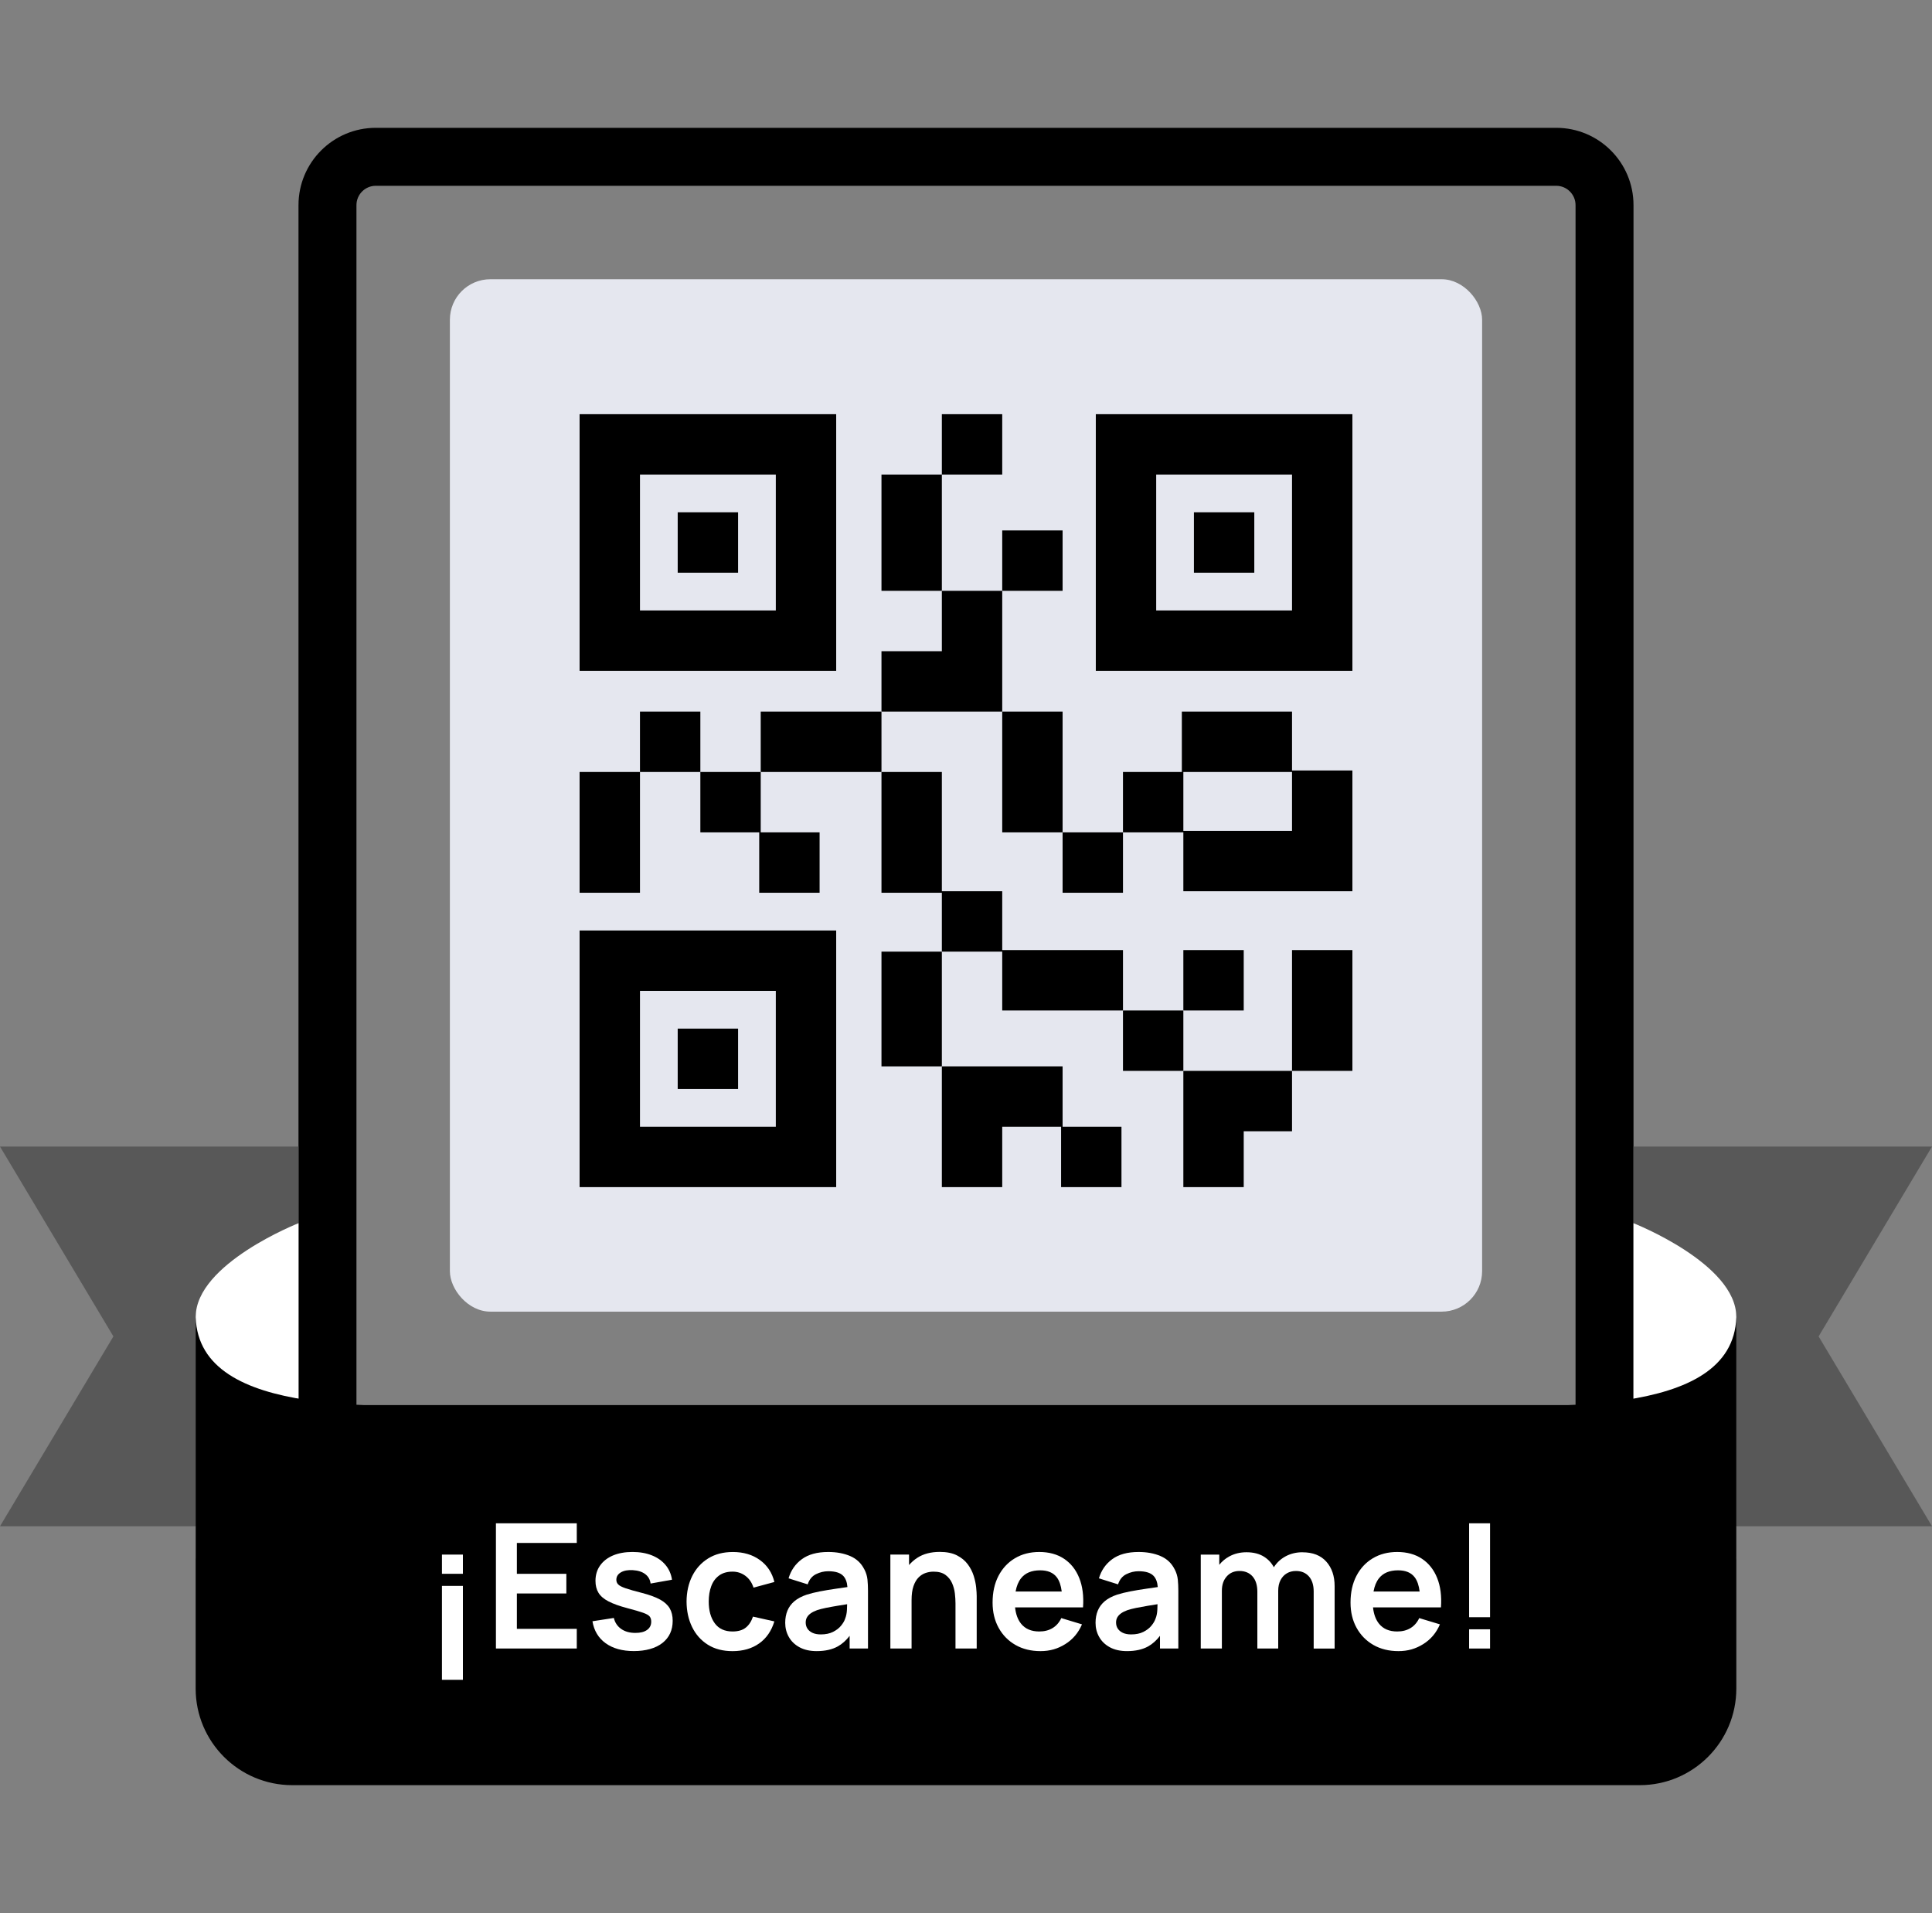
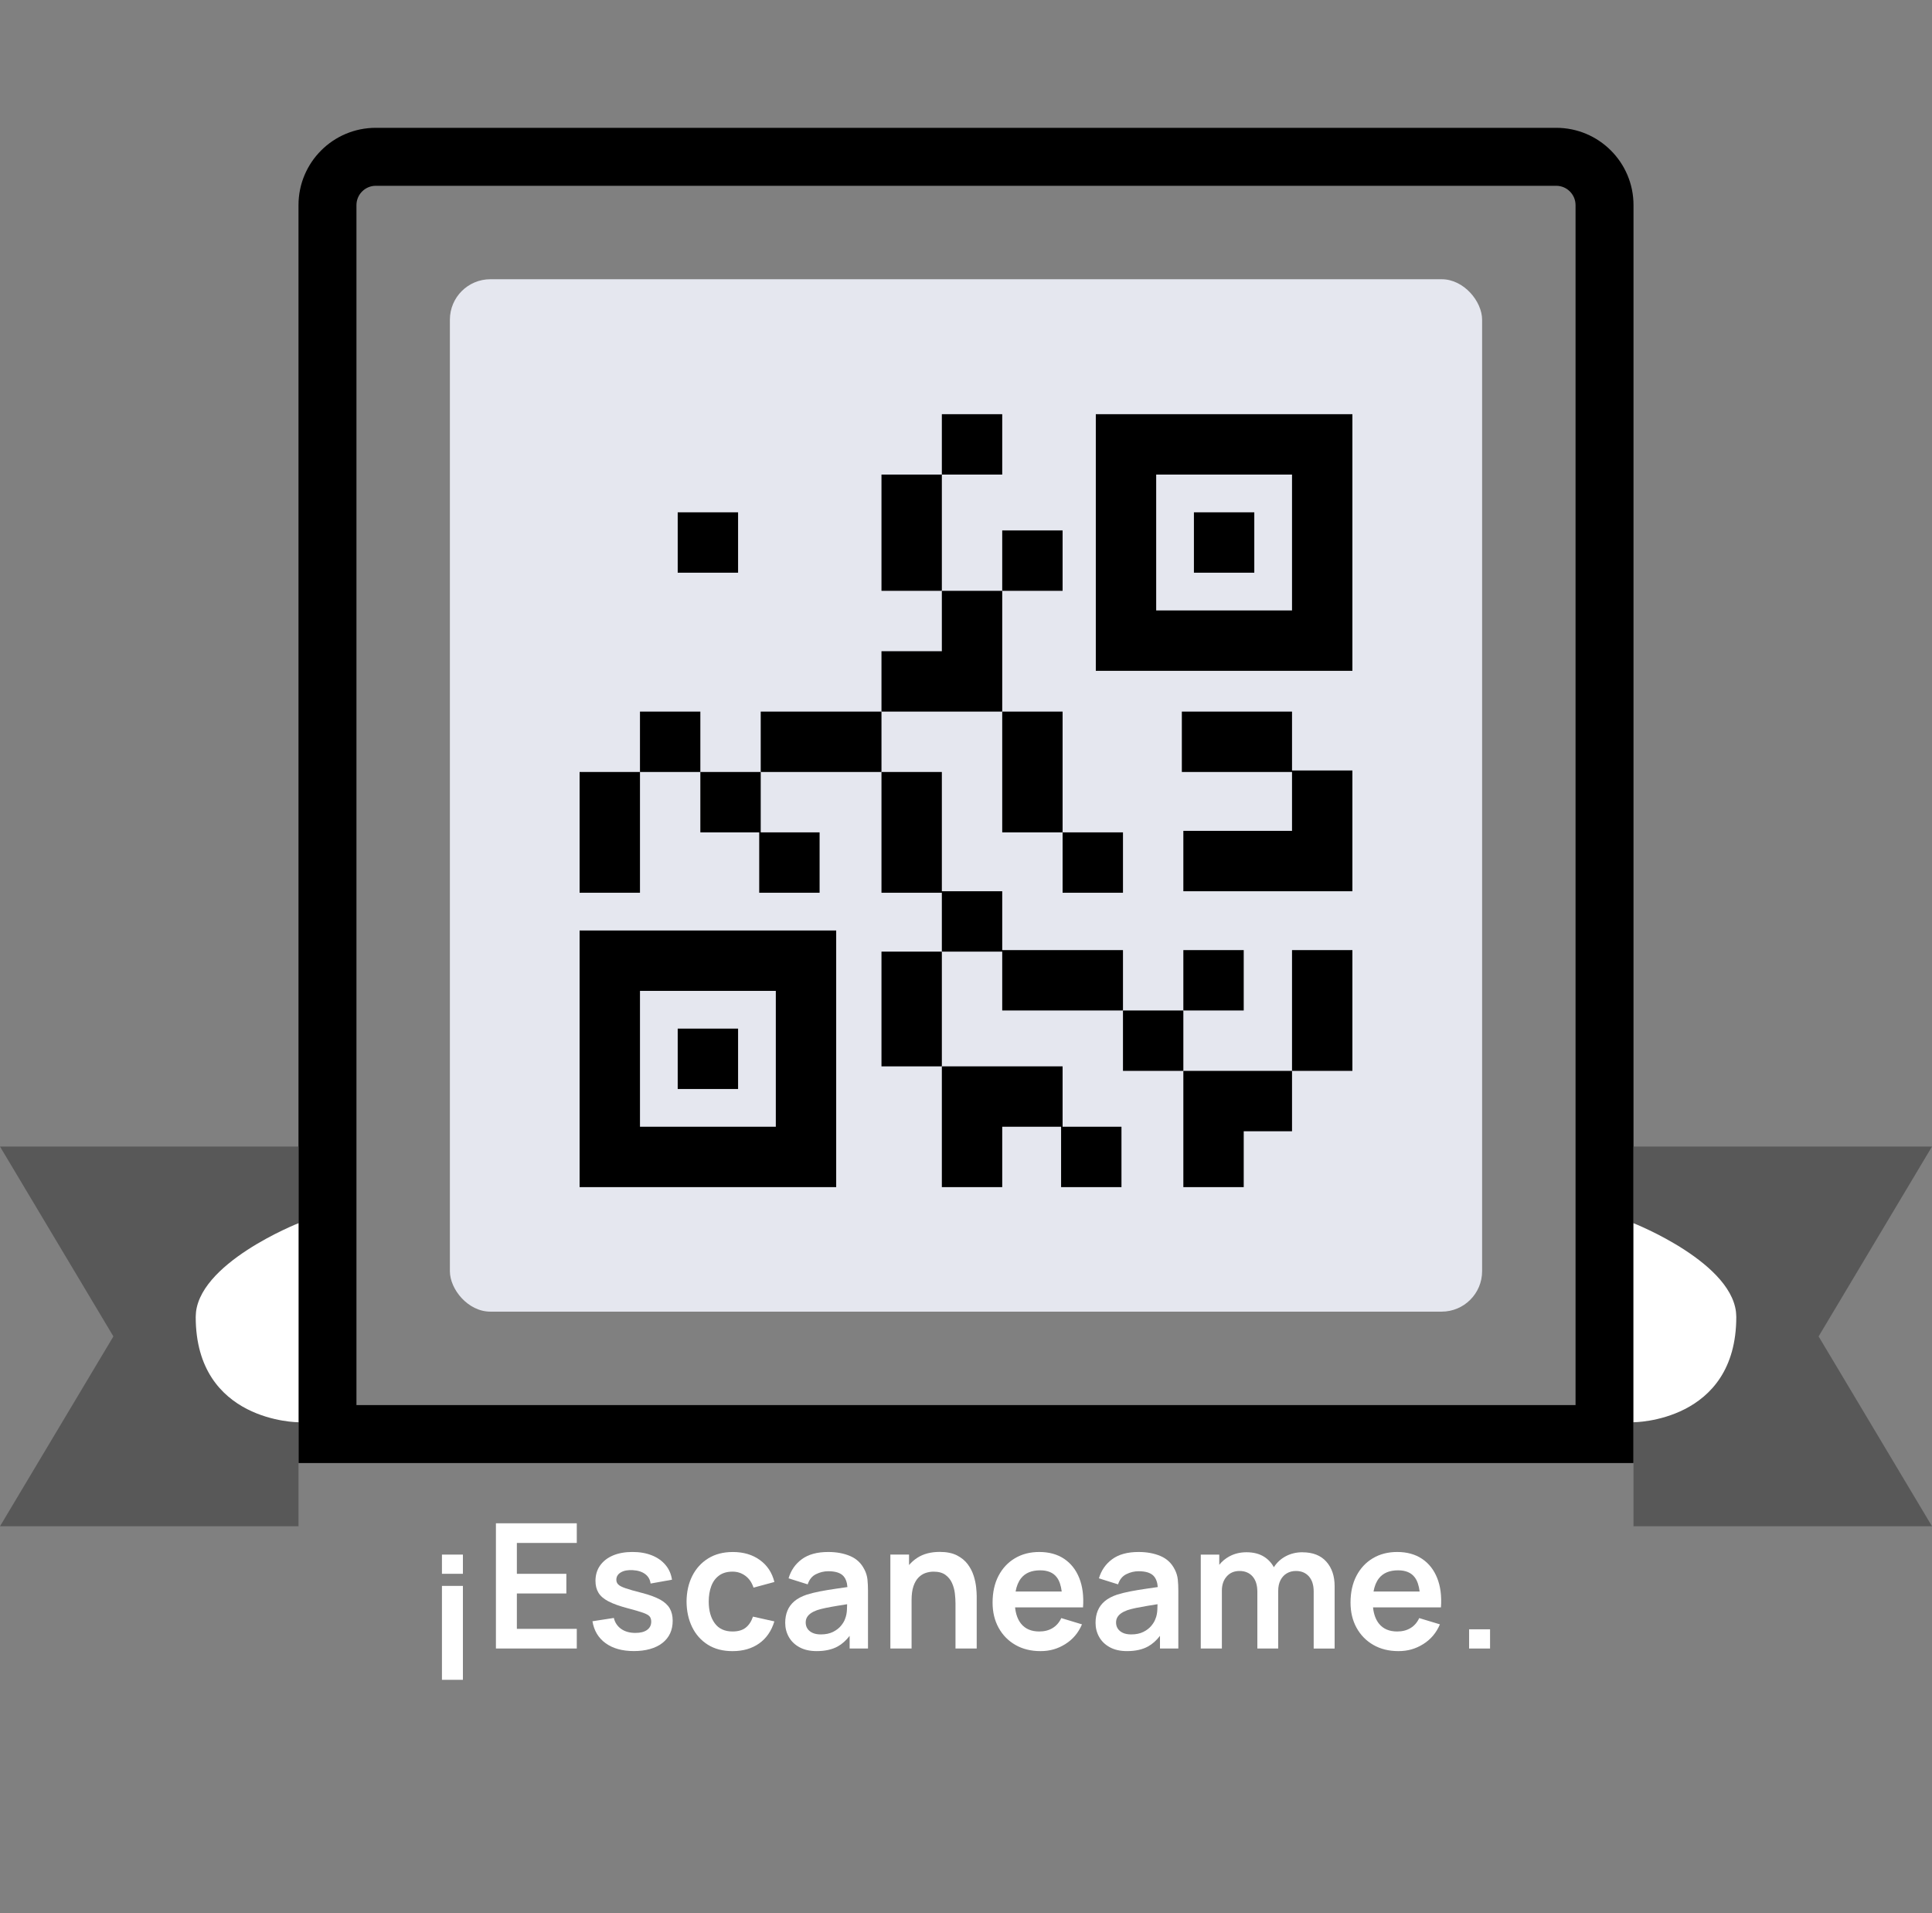
<svg xmlns="http://www.w3.org/2000/svg" id="TEXTO" viewBox="0 0 1000 990">
  <rect x="0" y="0" width="1000" height="990" fill="#808080" stroke="none" />
  <g>
    <path d="M805.5,96.15c5.51,0,10,4.49,10,10V727.15H184.5V106.15c0-5.51,4.49-10,10-10H805.5m0-30H194.5c-22.09,0-40,17.91-40,40V757.15H845.5V106.15c0-22.09-17.91-40-40-40h0Z" />
    <rect x="232.86" y="144.51" width="534.28" height="534.28" rx="20.95" ry="20.95" fill="#e5e7ef" />
    <polygon points="154.5 789.86 0 789.86 58.69 691.61 0 593.36 154.5 593.36 154.5 789.86" fill="#585858" />
    <path d="M154.5,736.04v-103.02s-53.2,20.93-53.2,48.5c0,54.51,53.2,54.51,53.2,54.51Z" fill="#fff" />
    <polygon points="845.5 789.86 1000 789.86 941.31 691.61 1000 593.36 845.5 593.36 845.5 789.86" fill="#585858" />
    <path d="M845.5,736.04v-103.02s53.2,20.93,53.2,48.5c0,54.51-53.2,54.51-53.2,54.51Z" fill="#fff" />
    <g>
      <path d="M101.3,681.69v-3.03c-.04,1.03-.03,2.04,0,3.03Z" />
      <path d="M101.3,678.61v.05s0-.04,0-.05h0Z" />
      <path d="M898.7,678.66v3.03c.03-.99,.04-1.99,0-3.03Z" />
-       <path d="M898.7,806.14v-124.45c-1.64,53.28-100.07,45.66-154.26,45.66H255.56c-54.18,0-152.62,7.62-154.26-45.66v124.44c0,.34-.03,.68-.03,1.02v66.69c0,27.61,22.39,50,50,50H848.72c27.61,0,50-22.39,50-50v-66.69c0-.34-.02-.68-.03-1.02Z" />
    </g>
  </g>
  <g>
    <rect x="228.75" y="804.52" width="10.85" height="9.94" fill="#fff" />
    <rect x="228.75" y="820.72" width="10.85" height="48.6" fill="#fff" />
    <polygon points="256.69 853.12 298.54 853.12 298.54 842.95 267.53 842.95 267.53 824.64 293.14 824.64 293.14 814.47 267.53 814.47 267.53 798.49 298.54 798.49 298.54 788.32 256.69 788.32 256.69 853.12" fill="#fff" />
    <path d="M341.58,827.76c-2.33-1.27-5.42-2.41-9.29-3.4-3.78-.96-6.62-1.77-8.53-2.43s-3.17-1.32-3.8-1.98c-.63-.66-.94-1.46-.94-2.38,0-1.65,.78-2.93,2.34-3.85s3.61-1.3,6.17-1.15c2.67,.15,4.81,.83,6.41,2.03s2.54,2.83,2.81,4.9l11.07-1.98c-.42-2.91-1.53-5.45-3.33-7.61-1.8-2.16-4.16-3.83-7.09-5-2.92-1.17-6.28-1.75-10.06-1.75s-7.23,.61-10.08,1.82c-2.85,1.22-5.07,2.95-6.66,5.2s-2.38,4.89-2.38,7.92c0,2.43,.52,4.5,1.57,6.21,1.05,1.71,2.78,3.19,5.18,4.43,2.4,1.25,5.64,2.41,9.72,3.49,3.66,.96,6.37,1.75,8.15,2.38,1.77,.63,2.92,1.28,3.44,1.96,.53,.67,.79,1.57,.79,2.68,0,1.8-.71,3.22-2.14,4.25-1.43,1.04-3.44,1.55-6.05,1.55-2.97,0-5.43-.69-7.38-2.07-1.95-1.38-3.21-3.27-3.78-5.67l-11.07,1.71c.81,4.89,3.09,8.68,6.84,11.38,3.75,2.7,8.62,4.05,14.62,4.05s11.18-1.39,14.74-4.18,5.33-6.63,5.33-11.52c0-2.52-.52-4.66-1.55-6.43-1.04-1.77-2.72-3.29-5.04-4.57Z" fill="#fff" />
    <path d="M372.2,815.34c1.83-1.33,4.16-2,6.97-2,2.49,0,4.71,.73,6.66,2.18,1.95,1.46,3.35,3.49,4.19,6.1l10.8-2.92c-1.17-4.8-3.67-8.59-7.49-11.36-3.83-2.78-8.5-4.16-14.02-4.16-4.92,0-9.17,1.1-12.74,3.31s-6.32,5.24-8.26,9.09c-1.93,3.86-2.92,8.27-2.95,13.25,.03,4.89,.98,9.27,2.86,13.14s4.58,6.92,8.12,9.16c3.54,2.24,7.81,3.35,12.82,3.35,5.43,0,10.02-1.33,13.77-3.98,3.75-2.65,6.37-6.46,7.88-11.41l-11.07-2.47c-.84,2.49-2.09,4.39-3.76,5.71s-3.94,1.98-6.82,1.98c-4.08,0-7.15-1.42-9.22-4.27-2.07-2.85-3.1-6.58-3.1-11.21,0-2.97,.43-5.62,1.3-7.96,.87-2.34,2.22-4.18,4.05-5.51Z" fill="#fff" />
    <path d="M447.4,812.22c-1.59-3.21-4.03-5.52-7.31-6.93-3.29-1.41-7.09-2.12-11.41-2.12-5.73,0-10.28,1.25-13.66,3.74s-5.66,5.79-6.86,9.9l9.9,3.11c.81-2.49,2.24-4.25,4.28-5.26s4.15-1.53,6.35-1.53c3.63,0,6.21,.79,7.74,2.38,1.27,1.32,2,3.26,2.19,5.81-1.95,.29-3.87,.57-5.72,.83-3.08,.44-5.93,.91-8.55,1.42-2.63,.51-4.91,1.08-6.86,1.71-2.58,.87-4.68,1.99-6.3,3.35-1.62,1.37-2.82,2.99-3.6,4.86-.78,1.88-1.17,3.98-1.17,6.32,0,2.67,.62,5.12,1.87,7.33,1.24,2.22,3.08,4,5.51,5.33,2.43,1.33,5.4,2,8.91,2,4.38,0,8.03-.82,10.96-2.45,2.25-1.26,4.28-3.08,6.1-5.45v6.55h9.5v-29.83c0-2.1-.09-4.04-.27-5.83s-.71-3.53-1.58-5.24Zm-9.99,25.56c-.36,1.11-1.06,2.29-2.09,3.55s-2.42,2.33-4.16,3.2c-1.74,.87-3.84,1.3-6.3,1.3-1.71,0-3.14-.27-4.3-.81-1.16-.54-2.03-1.27-2.63-2.18s-.9-1.97-.9-3.17c0-1.05,.23-1.96,.7-2.75,.46-.78,1.13-1.47,2-2.07,.87-.6,1.93-1.12,3.2-1.58,1.29-.42,2.77-.8,4.45-1.15s3.69-.71,6.03-1.1c1.49-.25,3.19-.52,5.06-.82-.02,.83-.05,1.76-.09,2.82-.08,1.79-.4,3.37-.97,4.75Z" fill="#fff" />
    <path d="M503.96,815.46c-.66-2.1-1.68-4.08-3.06-5.94-1.38-1.86-3.24-3.39-5.58-4.59-2.34-1.2-5.31-1.8-8.91-1.8-4.56,0-8.4,1-11.52,2.99-1.68,1.07-3.13,2.35-4.37,3.81v-5.41h-9.67v48.6h10.98v-24.97c0-2.97,.33-5.41,.99-7.31,.66-1.91,1.54-3.41,2.63-4.5s2.32-1.87,3.67-2.32c1.35-.45,2.71-.67,4.1-.67,2.58,0,4.63,.56,6.14,1.67,1.51,1.11,2.66,2.53,3.42,4.25,.76,1.73,1.25,3.52,1.46,5.38,.21,1.86,.32,3.56,.32,5.08v23.4h10.98v-27.13c0-1.17-.1-2.69-.29-4.57-.2-1.88-.62-3.86-1.28-5.96Z" fill="#fff" />
    <path d="M550.78,806.7c-3.53-2.35-7.81-3.53-12.85-3.53-4.77,0-8.97,1.08-12.6,3.24-3.63,2.16-6.47,5.2-8.51,9.11s-3.06,8.53-3.06,13.84c0,4.92,1.04,9.27,3.13,13.05,2.08,3.78,4.99,6.74,8.71,8.87,3.72,2.13,8.04,3.19,12.96,3.19s8.96-1.21,12.85-3.64,6.76-5.83,8.62-10.21l-10.71-3.24c-1.05,2.25-2.54,3.97-4.48,5.15-1.94,1.19-4.24,1.78-6.91,1.78-4.14,0-7.29-1.35-9.45-4.05-1.69-2.12-2.71-4.93-3.08-8.42h35.17c.42-5.82-.23-10.87-1.94-15.17-1.71-4.29-4.33-7.61-7.85-9.97Zm-12.4,5.96c3.93,0,6.81,1.21,8.64,3.65,1.3,1.72,2.13,4.18,2.53,7.33h-23.88c.5-2.81,1.43-5.1,2.82-6.86,2.16-2.74,5.46-4.12,9.9-4.12Z" fill="#fff" />
    <path d="M608.04,812.22c-1.59-3.21-4.03-5.52-7.31-6.93s-7.09-2.12-11.41-2.12c-5.73,0-10.28,1.25-13.66,3.74s-5.66,5.79-6.86,9.9l9.9,3.11c.81-2.49,2.23-4.25,4.28-5.26,2.04-1.02,4.15-1.53,6.34-1.53,3.63,0,6.21,.79,7.74,2.38,1.27,1.32,2,3.26,2.19,5.81-1.95,.29-3.87,.57-5.72,.83-3.08,.44-5.92,.91-8.55,1.42-2.62,.51-4.91,1.08-6.86,1.71-2.58,.87-4.68,1.99-6.3,3.35-1.62,1.37-2.82,2.99-3.6,4.86-.78,1.88-1.17,3.98-1.17,6.32,0,2.67,.62,5.12,1.87,7.33,1.24,2.22,3.08,4,5.51,5.33,2.43,1.33,5.4,2,8.91,2,4.38,0,8.03-.82,10.96-2.45,2.25-1.26,4.28-3.08,6.1-5.45v6.55h9.5v-29.83c0-2.1-.09-4.04-.27-5.83s-.71-3.53-1.58-5.24Zm-9.99,25.56c-.36,1.11-1.06,2.29-2.09,3.55s-2.42,2.33-4.16,3.2-3.84,1.3-6.3,1.3c-1.71,0-3.14-.27-4.3-.81-1.16-.54-2.03-1.27-2.63-2.18-.6-.92-.9-1.97-.9-3.17,0-1.05,.23-1.96,.7-2.75,.46-.78,1.13-1.47,2-2.07,.87-.6,1.94-1.12,3.2-1.58,1.29-.42,2.77-.8,4.46-1.15,1.68-.34,3.69-.71,6.03-1.1,1.49-.25,3.2-.52,5.07-.82-.02,.83-.05,1.76-.09,2.82-.08,1.79-.4,3.37-.97,4.75Z" fill="#fff" />
    <path d="M674.15,803.31c-3.24,0-6.18,.72-8.82,2.16-2.49,1.36-4.47,3.23-5.99,5.59-1.2-2.25-2.89-4.06-5.06-5.43-2.45-1.54-5.48-2.32-9.11-2.32-3.3,0-6.28,.73-8.93,2.18-2.04,1.12-3.76,2.56-5.15,4.32v-5.28h-9.58v48.6h10.93v-29.92c0-3.03,.83-5.49,2.5-7.38,1.67-1.89,3.88-2.83,6.64-2.83s5.1,.94,6.75,2.83c1.65,1.89,2.47,4.53,2.47,7.92v29.38h10.8v-29.92c0-2.13,.41-3.97,1.21-5.51,.81-1.54,1.91-2.71,3.29-3.51s2.94-1.19,4.68-1.19c2.82,0,5.05,.94,6.71,2.81,1.65,1.88,2.47,4.48,2.47,7.81v29.52h10.84v-32.26c0-5.25-1.43-9.49-4.3-12.71-2.87-3.22-6.98-4.84-12.35-4.84Z" fill="#fff" />
    <path d="M736.04,806.7c-3.53-2.35-7.81-3.53-12.85-3.53-4.77,0-8.97,1.08-12.6,3.24s-6.46,5.2-8.5,9.11c-2.04,3.92-3.06,8.53-3.06,13.84,0,4.92,1.04,9.27,3.13,13.05,2.08,3.78,4.99,6.74,8.71,8.87s8.04,3.19,12.96,3.19,8.96-1.21,12.85-3.64,6.76-5.83,8.62-10.21l-10.71-3.24c-1.05,2.25-2.54,3.97-4.48,5.15-1.94,1.19-4.24,1.78-6.91,1.78-4.14,0-7.29-1.35-9.45-4.05-1.69-2.12-2.71-4.93-3.08-8.42h35.16c.42-5.82-.23-10.87-1.94-15.17-1.71-4.29-4.33-7.61-7.85-9.97Zm-12.4,5.96c3.93,0,6.81,1.21,8.64,3.65,1.3,1.72,2.13,4.18,2.53,7.33h-23.88c.5-2.81,1.43-5.1,2.82-6.86,2.16-2.74,5.46-4.12,9.9-4.12Z" fill="#fff" />
-     <rect x="760.41" y="788.32" width="10.84" height="48.6" fill="#fff" />
    <rect x="760.41" y="843.18" width="10.84" height="9.95" fill="#fff" />
  </g>
  <g>
-     <path d="M432.81,214.35h-132.81v132.81h132.81V214.35Zm-31.25,101.56h-70.31v-70.31h70.31v70.31Z" />
    <rect x="350.78" y="265.13" width="31.25" height="31.25" />
    <path d="M700,214.35h-132.81v132.81h132.81V214.35Zm-31.25,101.56h-70.31v-70.31h70.31v70.31Z" />
    <rect x="617.97" y="265.13" width="31.25" height="31.25" />
    <path d="M432.81,481.54h-132.81v132.81h132.81v-132.81Zm-31.25,101.56h-70.31v-70.31h70.31v70.31Z" />
    <rect x="350.78" y="532.32" width="31.25" height="31.25" />
    <rect x="331.25" y="368.26" width="31.25" height="31.25" />
    <polygon points="392.97 430.76 392.97 462.01 424.22 462.01 424.22 430.76 393.75 430.76 393.75 399.51 362.5 399.51 362.5 430.76 392.97 430.76" />
    <rect x="518.75" y="274.51" width="31.25" height="31.25" />
    <rect x="456.25" y="245.6" width="31.25" height="60.16" />
    <rect x="487.5" y="214.35" width="31.25" height="31.25" />
    <polygon points="518.75 305.76 487.5 305.76 487.5 337.01 456.25 337.01 456.25 368.26 518.75 368.26 518.75 305.76" />
    <polygon points="487.5 462.01 487.5 492.48 518.75 492.48 518.75 522.94 581.25 522.94 581.25 491.69 518.75 491.69 518.75 461.23 487.5 461.23 487.5 399.51 456.25 399.51 456.25 462.01 487.5 462.01" />
    <rect x="518.75" y="368.26" width="31.25" height="62.5" />
-     <path d="M612.5,461.23h87.5v-62.5h-31.25v-30.47h-57.03v31.25h-30.47v31.25h31.25v30.47Zm0-61.72h56.25v30.47h-56.25v-30.47Z" />
+     <path d="M612.5,461.23h87.5v-62.5h-31.25v-30.47h-57.03v31.25h-30.47h31.25v30.47Zm0-61.72h56.25v30.47h-56.25v-30.47Z" />
    <rect x="668.75" y="491.69" width="31.25" height="62.5" />
    <rect x="550" y="430.76" width="31.25" height="31.25" />
    <rect x="581.25" y="522.94" width="31.25" height="31.25" />
    <rect x="612.5" y="491.69" width="31.25" height="31.25" />
    <polygon points="643.75 614.35 643.75 585.44 668.75 585.44 668.75 554.19 612.5 554.19 612.5 614.35 643.75 614.35" />
    <rect x="456.25" y="492.48" width="31.25" height="59.38" />
    <polygon points="518.75 614.35 518.75 583.1 549.22 583.1 549.22 614.35 580.47 614.35 580.47 583.1 550 583.1 550 551.85 487.5 551.85 487.5 614.35 518.75 614.35" />
    <rect x="393.75" y="368.26" width="62.5" height="31.25" />
    <rect x="300" y="399.51" width="31.25" height="62.5" />
  </g>
</svg>